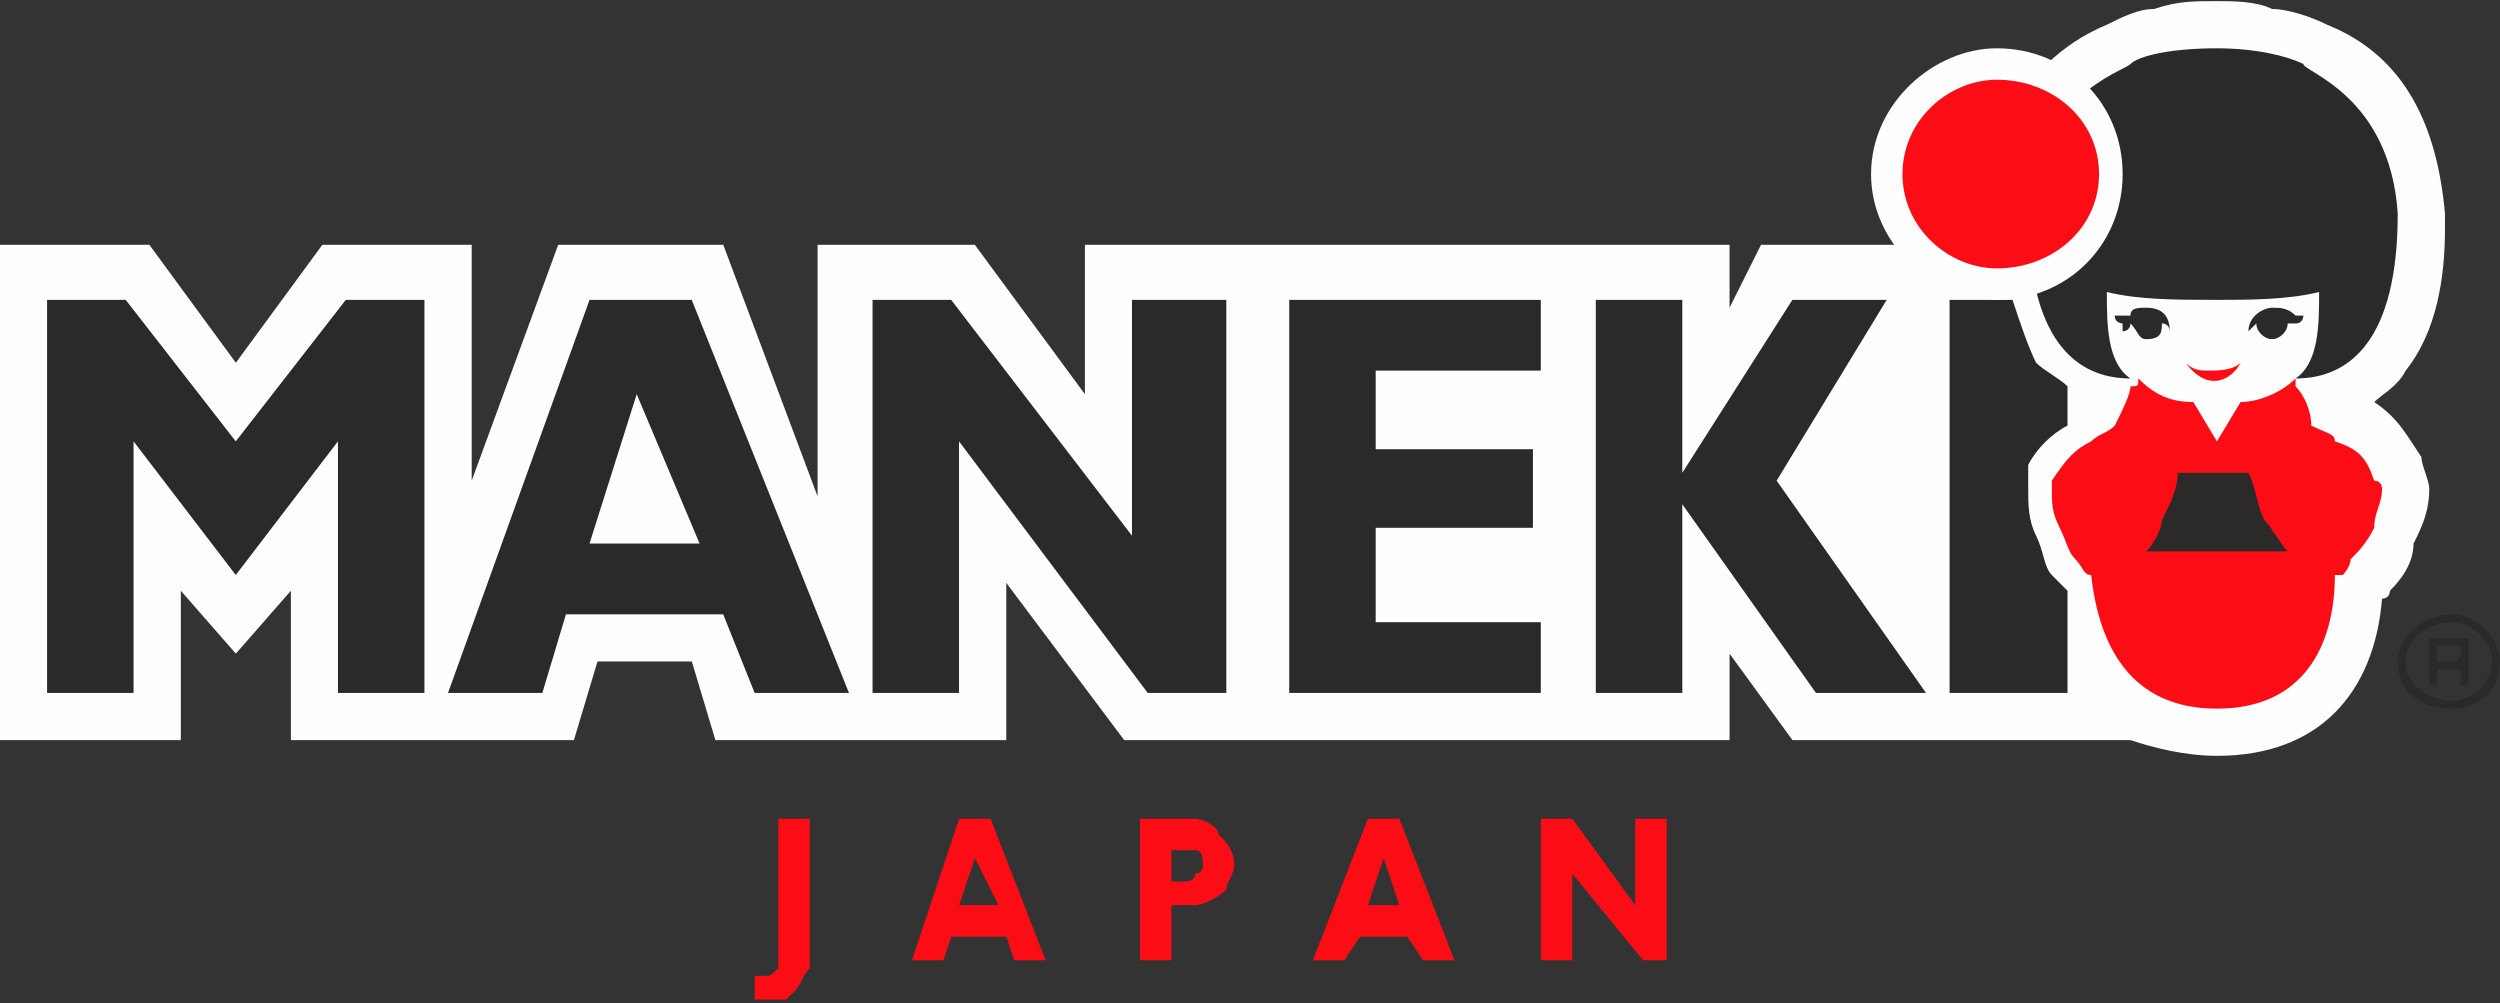
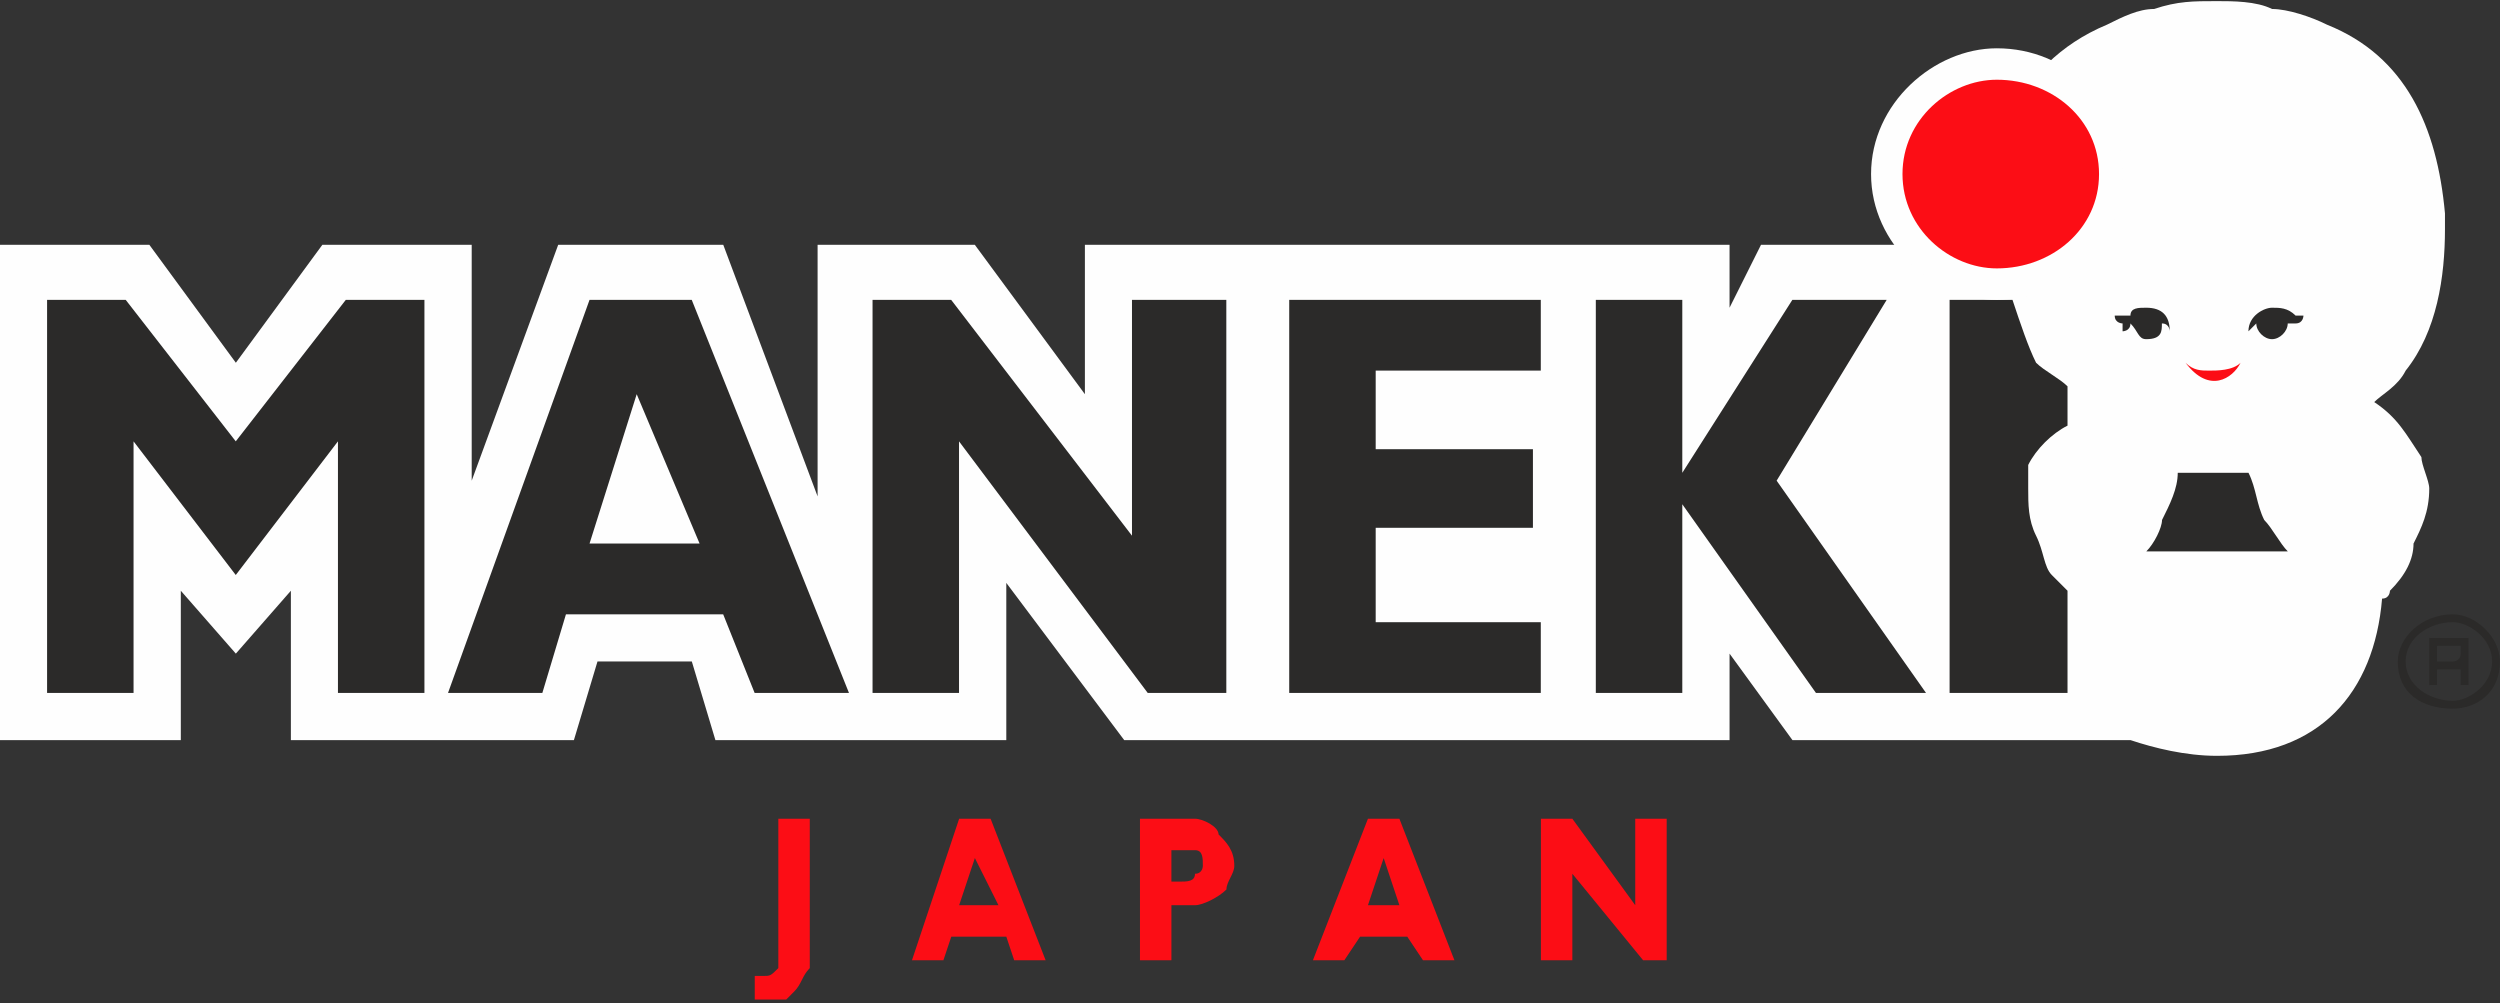
<svg xmlns="http://www.w3.org/2000/svg" width="294" height="118" fill="none">
  <rect width="100%" height="100%" fill="#333333" stroke="none" />
  <g clip-path="url(#clip0)">
    <path fill-rule="evenodd" clip-rule="evenodd" d="M247.774 2.905c1.849-.924 3.698-1.849 5.547-1.849 2.773-.924 4.622-.924 7.396-.924 1.849 0 4.623 0 6.472.924 1.849 0 4.622.925 6.471 1.85 9.246 3.697 12.944 12.018 13.868 22.188v1.849c0 5.547-.924 12.019-4.622 16.641-.925 1.85-2.774 2.774-3.698 3.699 2.773 1.849 3.698 3.698 5.547 6.471 0 .925.924 2.774.924 3.698 0 2.774-.924 4.623-1.849 6.472 0 1.85-.924 3.698-2.773 5.547 0 0 0 .925-.925.925-.924 11.094-7.396 18.49-19.415 18.49-3.698 0-7.396-.924-10.17-1.849h-39.755l-7.396-10.17v10.17h-71.188l-13.868-18.49v18.49H84.132l-2.773-9.245H70.264l-2.773 9.245H34.208V69.471l-6.472 7.397-6.472-7.397v17.566H0V28.792h17.566l10.17 13.868 10.17-13.868h17.566v27.736l10.17-27.736h19.415L96.15 58.377V28.792h18.491l12.943 17.566V28.792h75.811v7.396l3.698-7.396h25.887c0-10.17 3.698-21.264 14.793-25.887z" fill="#FEFEFE" />
    <path fill-rule="evenodd" clip-rule="evenodd" d="M27.725 51.903l12.943-16.641h9.245v46.226h-10.17V51.903L27.726 67.62l-12.02-15.717v29.585H5.537V35.262h9.245l12.944 16.641zm53.622-16.641l18.491 46.226H88.744l-3.698-9.245H66.555l-2.774 9.245H52.687L69.33 35.262h12.019zm.925 28.66l-7.396-17.566-5.547 17.566h12.943zm61.943-28.66v46.226h-9.245l-22.189-29.585v29.585h-10.169V35.262h9.245l21.264 27.736V35.262h11.094zm36.982 37.906v8.32h-29.585V35.262h29.585v8.32h-19.416v9.246h18.491v9.245h-18.491v11.095h19.416zm40.679-37.906l-12.944 21.264 17.566 24.962h-12.943L197.838 59.3v22.188h-10.17V35.262h10.17v20.34l12.943-20.34h11.095zm21.264 10.17v4.622c-1.849.925-3.698 2.774-4.623 4.623v2.774c0 1.849 0 3.698.925 5.547.924 1.849.924 3.698 1.849 4.622l1.849 1.85v12.018h-13.868V35.262h7.396c.925 2.773 1.849 5.547 2.774 7.396.924.925 2.773 1.85 3.698 2.774z" fill="#2B2A29" />
-     <path fill-rule="evenodd" clip-rule="evenodd" d="M248.694 50.055c-.925.925-1.849.925-2.774 1.85-1.849.924-2.774 1.849-4.623 4.622v.925c0 1.849 0 2.773.925 4.622.924 1.85.924 2.774 1.849 3.698.924.925.924 1.85 1.849 1.85.925 8.32 4.623 15.716 14.792 15.716 10.17 0 13.868-7.396 13.868-15.716h.925s.924-.925.924-1.85c.925-.924 1.849-1.849 2.774-3.698 0-1.849.925-2.773.925-4.622 0 0 0-.925-.925-.925-.925-2.773-1.849-3.698-4.623-4.623 0-.924-.924-.924-2.773-1.849 0-1.849-.925-3.698-1.849-4.622v-.925c-1.849 1.85-4.623 2.774-6.472 2.774l-2.774 4.623-2.773-4.623c-2.774 0-4.623-.925-6.472-2.774 0 .925 0 .925-.924.925 0 .924-.925 2.773-1.849 4.622z" fill="#FC0D15" />
    <path fill-rule="evenodd" clip-rule="evenodd" d="M285.676 75.02h4.623v2.773h-.925.925v2.774h.924-1.849v-1.849h-2.773v1.849h-.925V75.02zm.925 2.773h1.849s.924 0 .924-.924v-.925h-2.773v1.85z" fill="#2B2A29" />
    <path fill-rule="evenodd" clip-rule="evenodd" d="M288.45 83.34c-3.698 0-6.471-1.85-6.471-5.548 0-2.773 2.773-5.547 6.471-5.547 2.774 0 5.548 2.773 5.548 5.547 0 3.698-2.774 5.547-5.548 5.547zm0-10.17c-2.773 0-5.547 1.849-5.547 4.622 0 2.774 2.774 4.623 5.547 4.623 1.849 0 4.623-1.85 4.623-4.623s-2.774-4.623-4.623-4.623zm-32.347-17.567h8.321c.925 1.85.925 3.698 1.849 5.547.925.925 1.849 2.774 2.774 3.698h-16.642c.925-.924 1.849-2.773 1.849-3.698.925-1.849 1.849-3.698 1.849-5.547z" fill="#2B2A29" />
-     <path d="M269.954 44.51c2.774-1.85 2.774-6.472 2.774-10.17-3.699.924-8.321.924-12.019.924-4.623 0-9.246 0-12.944-.925 0 3.699 0 8.321 2.774 10.17-6.472 0-12.019-4.622-12.019-19.415.925-13.868 11.094-16.641 12.019-17.566.924-.924 4.623-1.849 10.17-1.849 4.622 0 8.32.925 10.169 1.85 0 .924 10.17 3.697 11.095 17.565 0 14.793-5.547 19.415-12.019 19.415z" fill="#2B2A29" />
    <path d="M265.339 38.037c0 .925.925 1.85 1.849 1.85.925 0 1.849-.925 1.849-1.85h.925c.924 0 .924-.924.924-.924h-.924c-.925-.925-1.849-.925-2.774-.925-.924 0-2.773.925-2.773 2.774l.924-.925z" fill="#2B2A29" />
    <path fill-rule="evenodd" clip-rule="evenodd" d="M263.493 42.66c-.925.925-2.774.925-3.698.925-.925 0-1.849 0-2.774-.925 2.774 3.698 5.547 1.849 6.472 0z" fill="#FC0D15" />
    <path fill-rule="evenodd" clip-rule="evenodd" d="M234.83 5.68c8.32 0 14.792 6.47 14.792 14.791 0 8.321-6.472 14.793-14.792 14.793-7.397 0-14.793-6.472-14.793-14.793 0-8.32 7.396-14.792 14.793-14.792z" fill="#FEFEFE" />
    <path fill-rule="evenodd" clip-rule="evenodd" d="M234.828 9.376c6.471 0 12.018 4.622 12.018 11.094 0 6.472-5.547 11.094-12.018 11.094-5.548 0-11.095-4.622-11.095-11.094 0-6.472 5.547-11.094 11.095-11.094z" fill="#FC0D15" />
    <path d="M249.615 38.962s.925 0 .925-.925c.924.925.924 1.85 1.849 1.85 1.849 0 1.849-.925 1.849-1.85.924 0 .924.925.924.925 0-1.85-.924-2.774-2.773-2.774-.925 0-1.849 0-1.849.925h-1.849c0 .924.924.924.924.924v.925z" fill="#2B2A29" />
    <path fill-rule="evenodd" clip-rule="evenodd" d="M95.23 96.283v17.566c-.925.924-.925 1.849-1.85 2.773l-.924.925h-3.698v-2.774h.924c.925 0 .925 0 1.85-.924V96.283h3.698zm21.264 0l6.471 16.641h-3.698l-.924-2.773h-6.472l-.925 2.773h-3.698l5.548-16.641h3.698zm.924 10.17l-2.773-5.548-1.849 5.548h4.622zm16.642-10.17h6.471c.925 0 2.774.924 2.774 1.849.925.924 1.849 1.849 1.849 3.698 0 .924-.924 1.849-.924 2.773-.925.925-2.774 1.85-3.699 1.85h-2.773v6.471h-3.698V96.283zm3.698 3.698v3.698h.924c.925 0 1.849 0 1.849-.925.925 0 .925-.924.925-.924 0-.925 0-1.85-.925-1.85h-2.773zm26.811-3.698l6.472 16.641h-3.698l-1.849-2.773h-5.548l-1.849 2.773h-3.698l6.472-16.641h3.698zm0 10.17l-1.849-5.548-1.849 5.548h3.698zm31.434-10.17v16.641h-2.774l-8.32-10.17v10.17h-3.698V96.283h3.698l7.396 10.17v-10.17h3.698z" fill="#FC0D15" />
  </g>
  <defs>
    <clipPath id="clip0">
      <path fill="#fff" d="M0 0h294v117.68H0z" />
    </clipPath>
  </defs>
</svg>